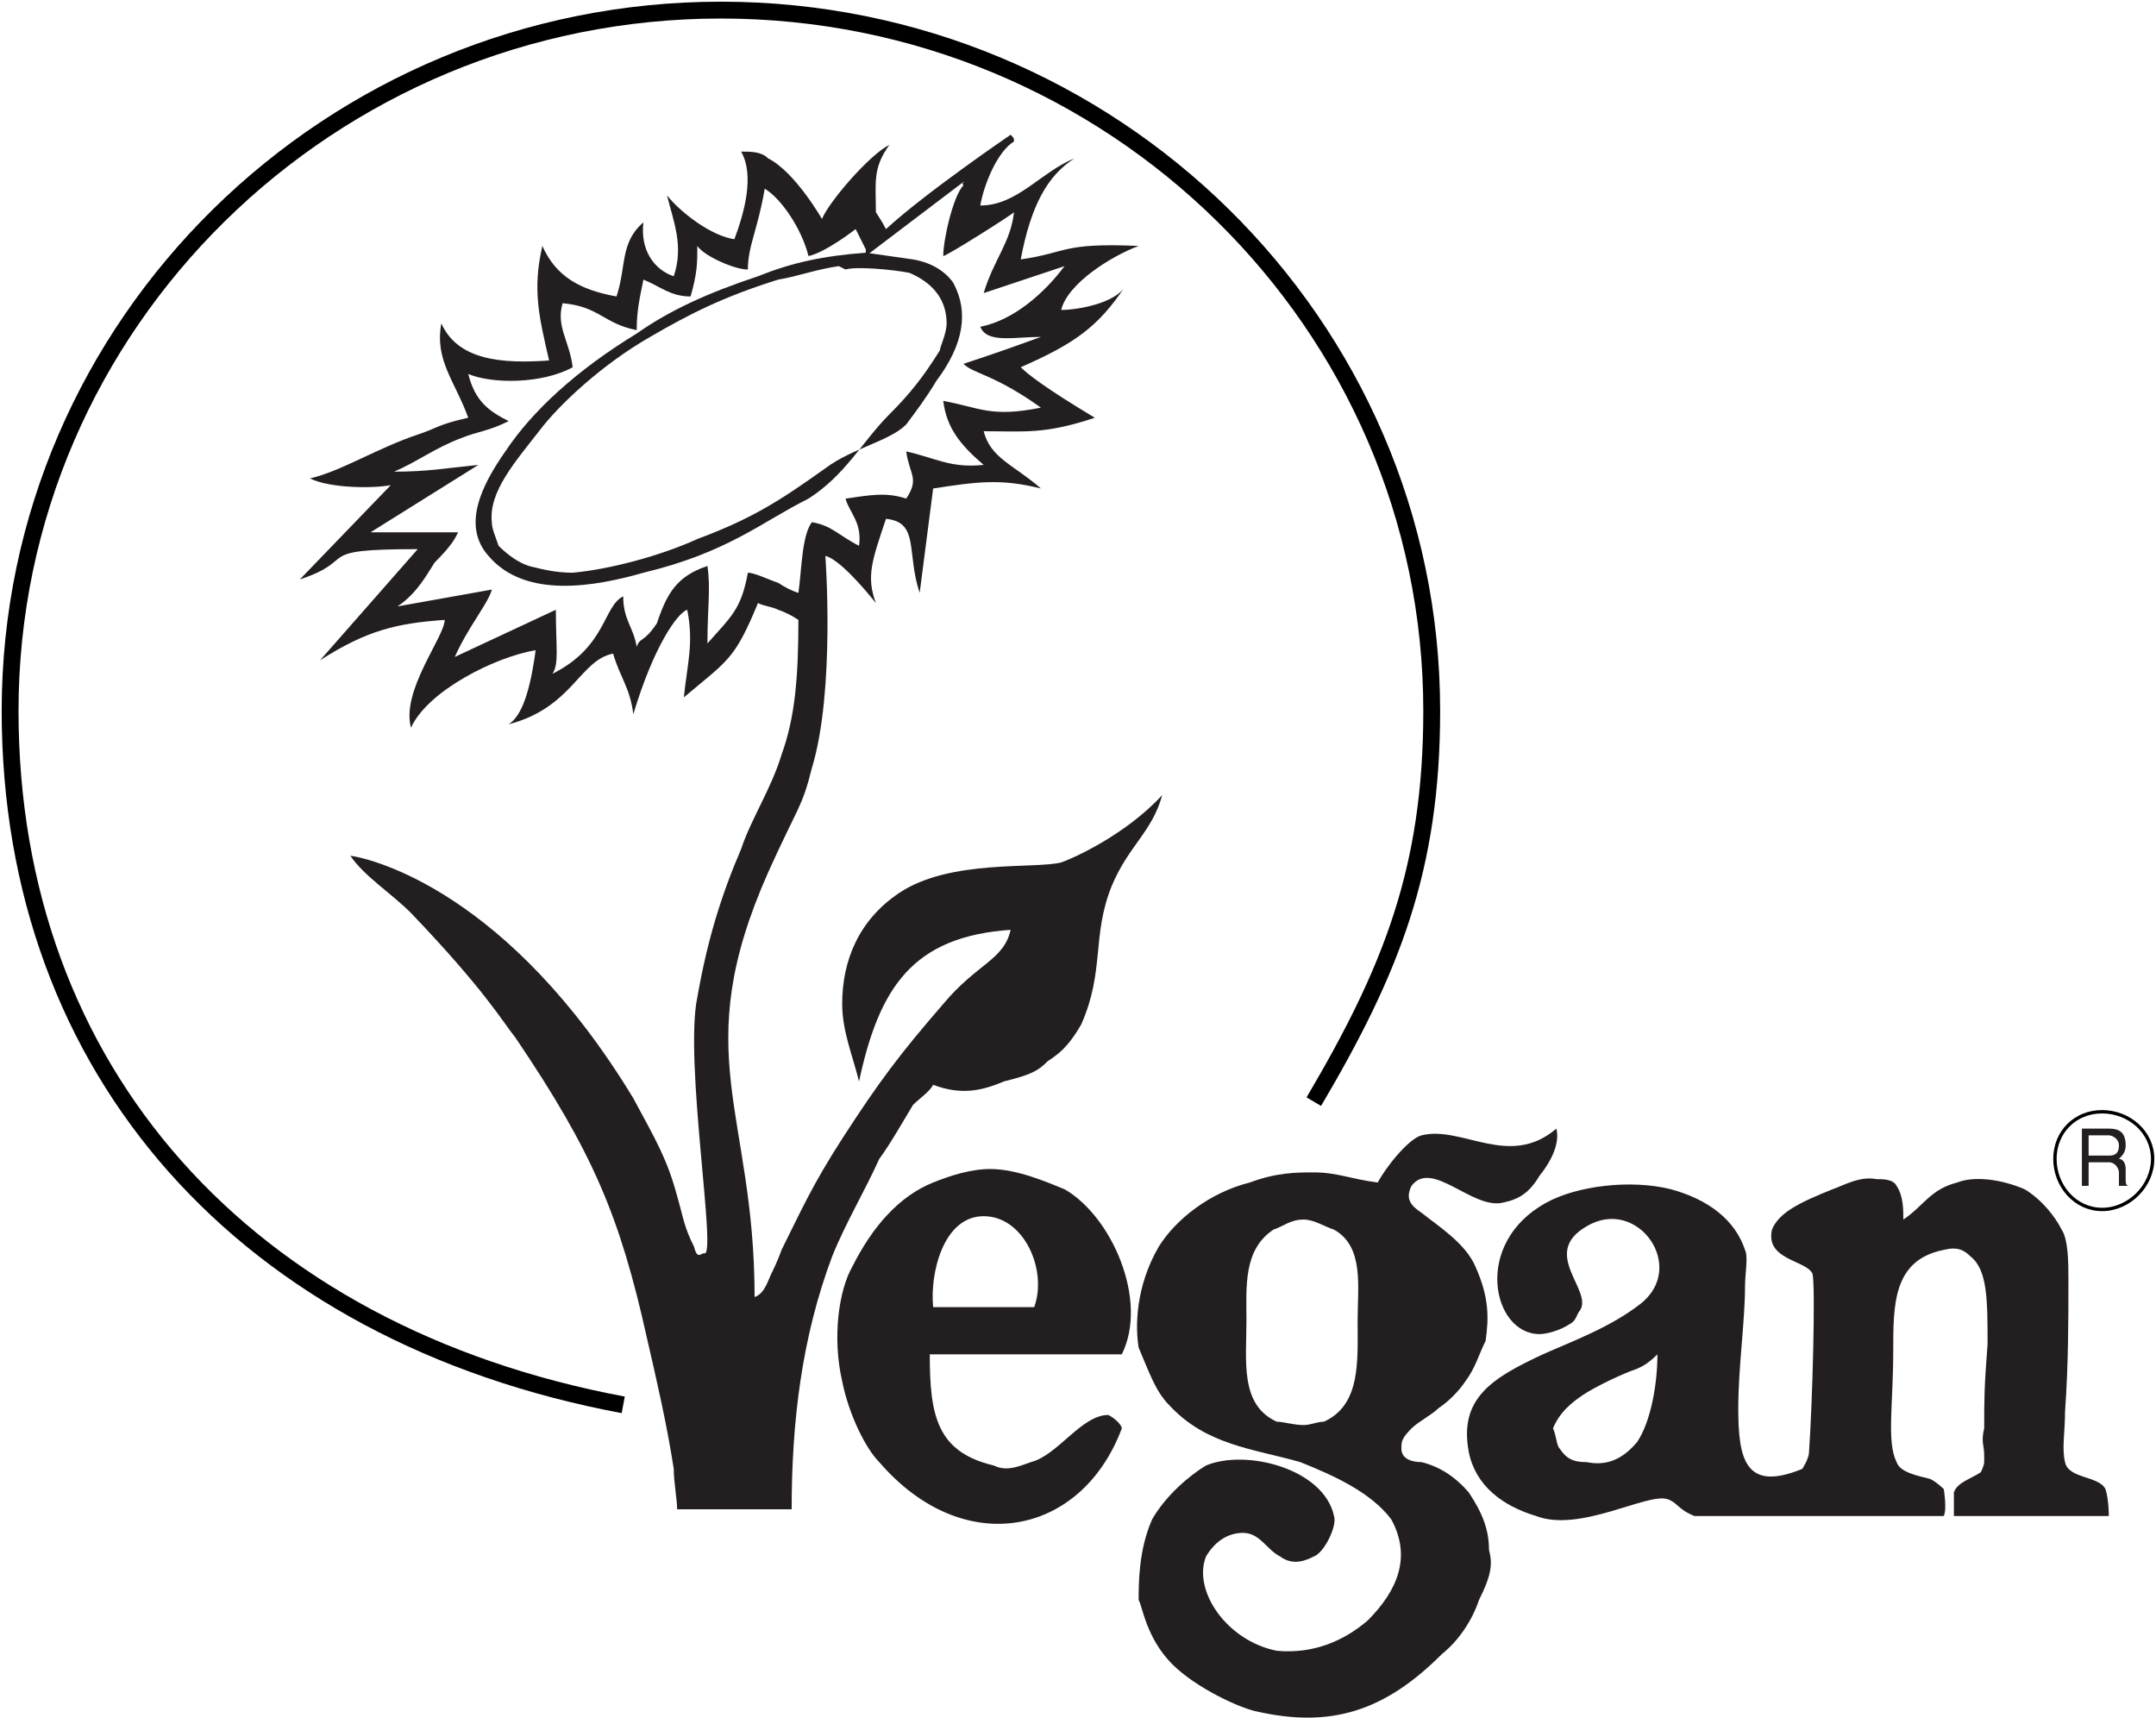
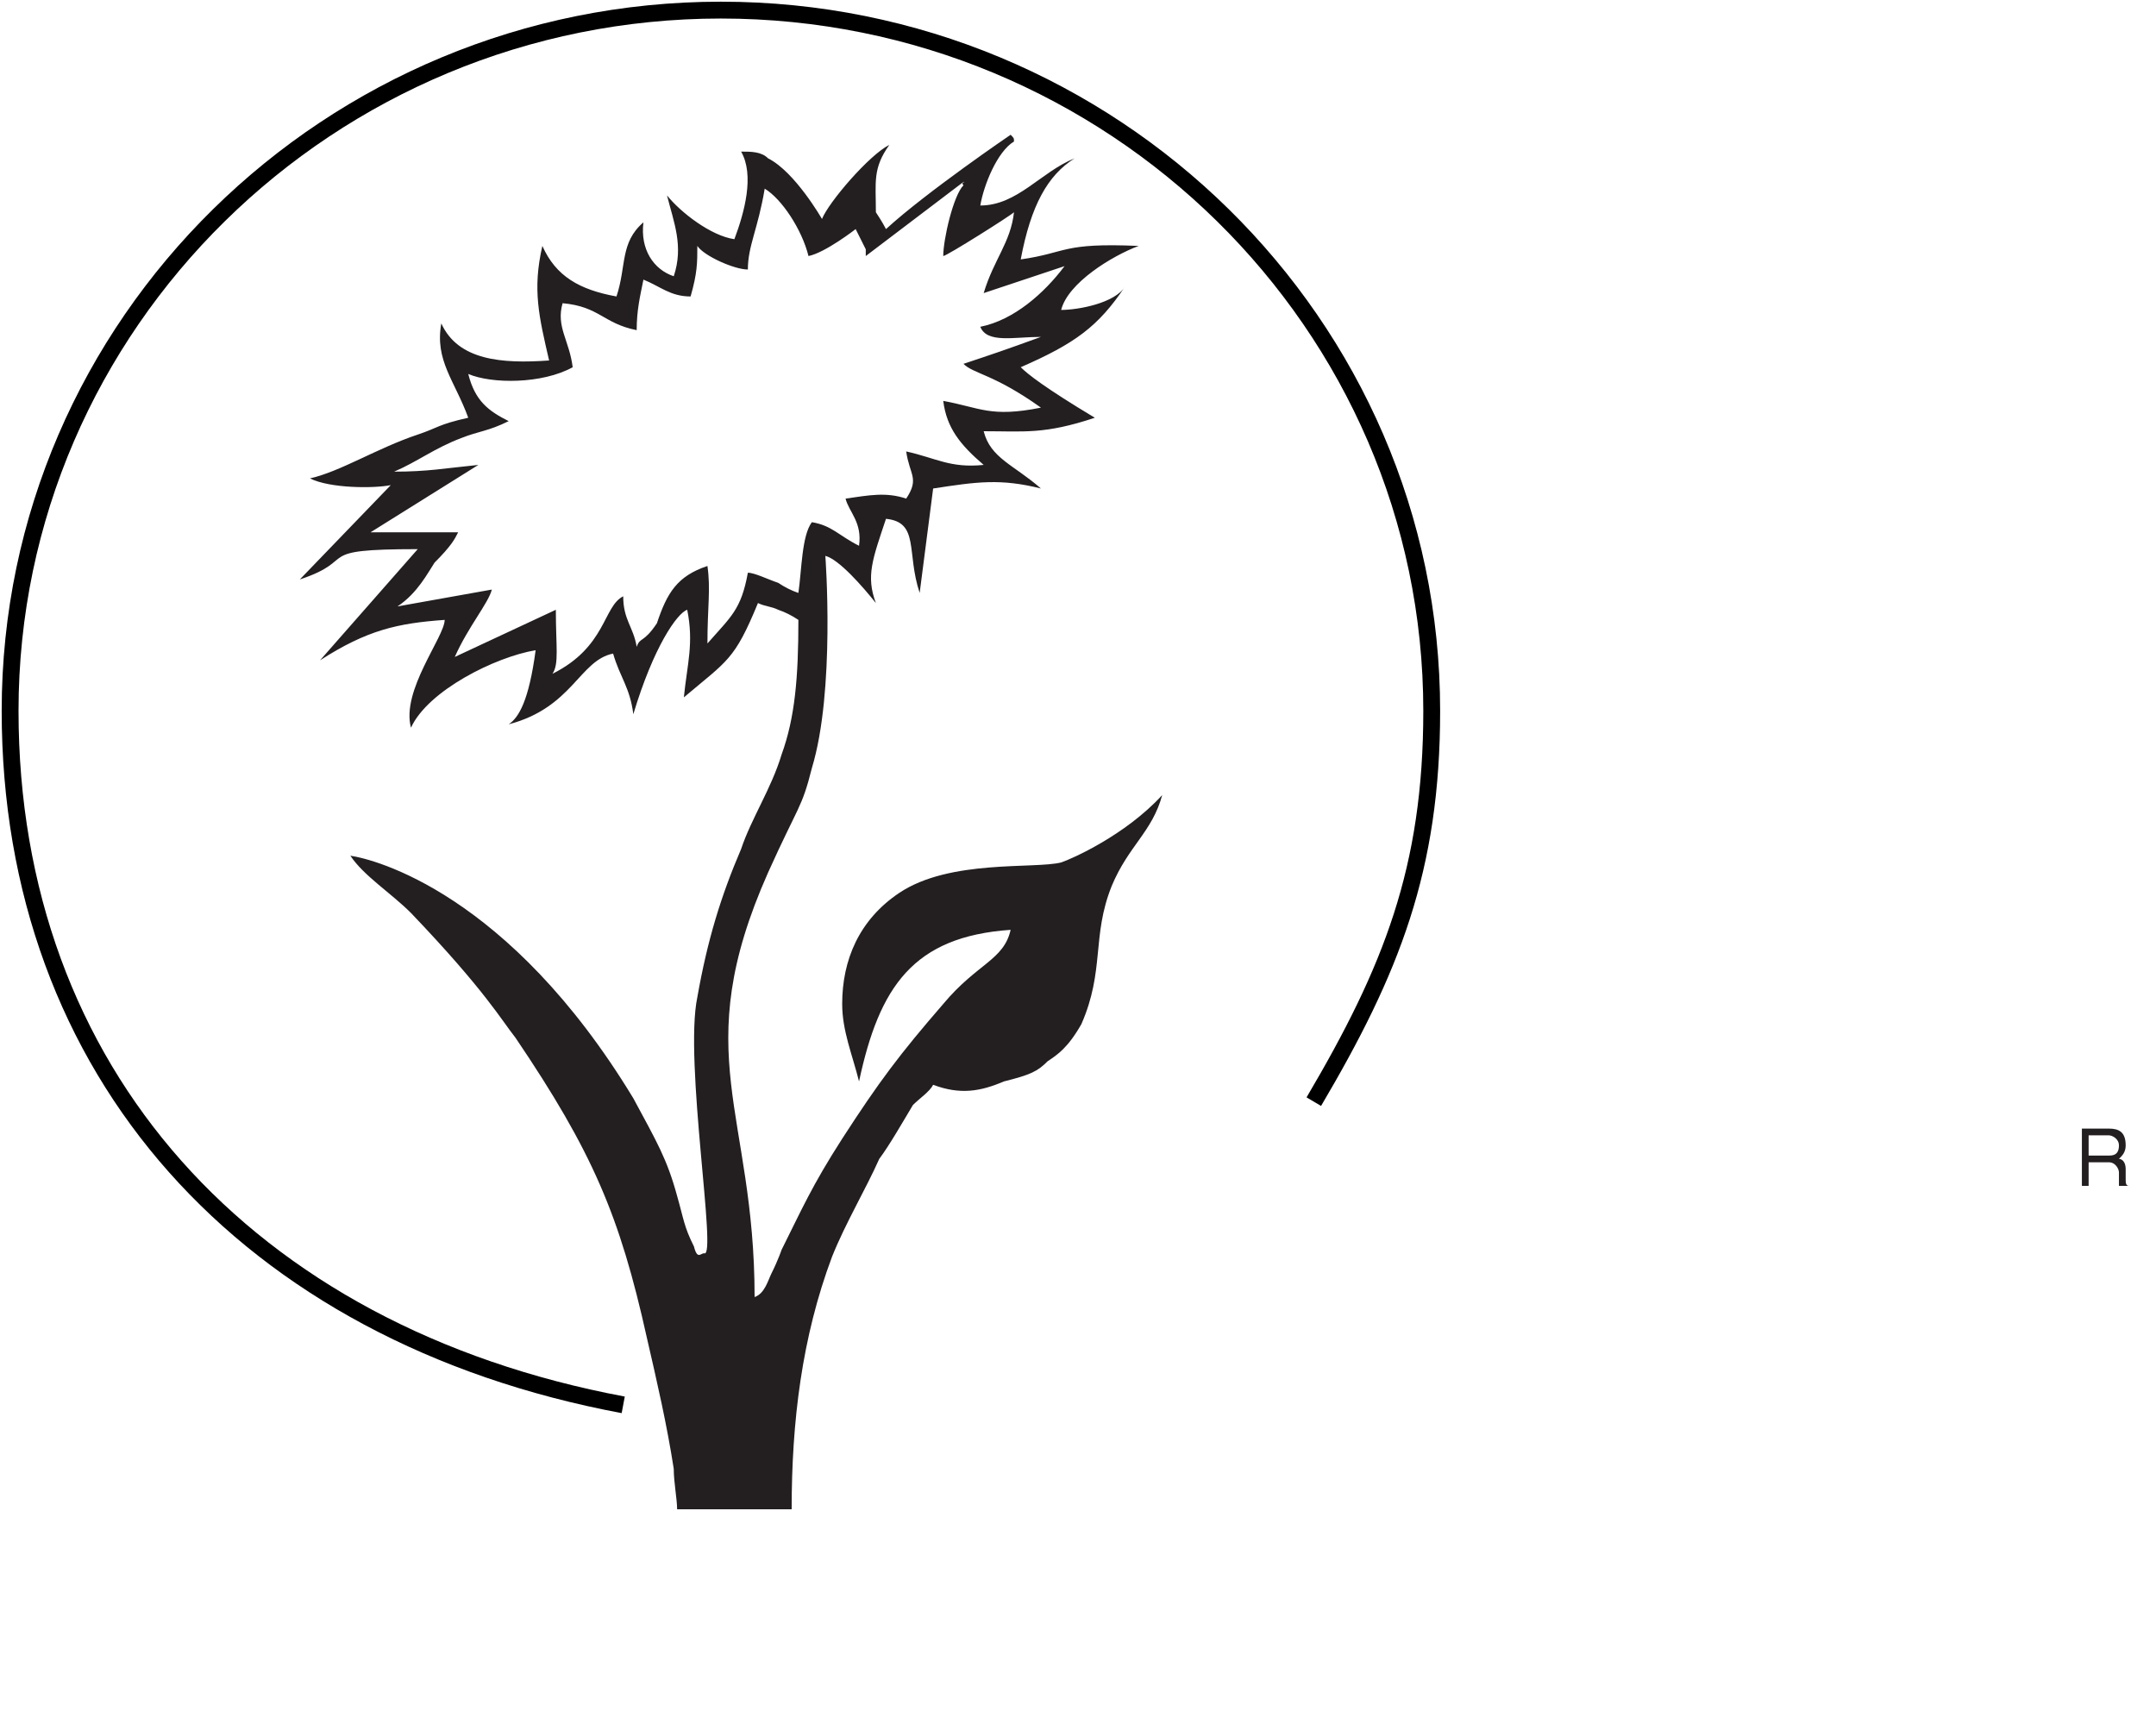
<svg xmlns="http://www.w3.org/2000/svg" height="51" width="64" viewBox="0 0 64 51" version="1.2">
  <style>.a{fill:#231f20}.b{fill:none;stroke:#000;stroke-miterlimit:10;stroke-width:.5}.c{fill:none;stroke:#000;stroke-miterlimit:10;stroke-width:.1}</style>
  <path d="m63.1 35c0 0.1 0 0.2 0.1 0.2h-0.3c0-0.1 0-0.3 0-0.4 0-0.1-0.1-0.3-0.3-0.3h-0.6v0.7h-0.2v-1.7h0.8c0.3 0 0.5 0.1 0.5 0.5 0 0.2-0.1 0.3-0.2 0.4 0.1 0 0.2 0.1 0.2 0.3v0.3zm-0.2-1c0-0.2-0.2-0.3-0.3-0.3h-0.6v0.6h0.6c0.1 0 0.3 0 0.3-0.3z" class="a" fill-rule="evenodd" />
-   <path d="m45.8 40.2c0.9-0.4 2-0.8 2.9-1.5 1.4-1.1-0.1-3.2-1.6-2.3-1.4 0.8 0.2 1.9-0.2 2.5-0.1 0.1-0.1 0.3-0.3 0.4-0.3 0.2-0.7 0.3-0.9 0.3-1.4 0-2-2.7 0.2-3.9 0.9-0.5 2.5-0.7 3.7-0.4 1.1 0.3 1.9 0.9 2.2 1.8 0.1 0.2 0 0.7 0 1.1 0 1-0.2 2.4-0.2 3.6 0 1.5 0.2 2.5 1.9 1.8 0 0 0.2-0.3 0.2-0.5 0.1-1.4 0.2-5 0.1-5.3-0.2-0.4-1.4-0.4-1.2-1.3 0.2-0.5 0.8-0.8 1.8-1.2 0.3-0.1 0.8-0.4 1.3-0.3 0.2 0 0.5 0 0.6 0.2 0.2 0.3 0.2 0.7 0.2 1 0.6-0.4 0.8-0.9 1.6-1.1 0.5-0.2 1.3-0.1 2 0.2 0.5 0.3 0.9 0.8 1.1 1.2 0.2 0.3 0.2 1 0.2 1.5 0 1.2 0 2.5-0.1 3.9 0 0.6-0.1 1.1 0 1.5 0.1 0.5 1 0.4 1.2 0.8 0.1 0.3 0.1 0.8 0.1 0.8h-4.6c0 0 0-0.5 0-0.7 0.1-0.3 0.5-0.4 0.8-0.6 0 0 0.1-0.2 0.1-0.3v-0.2c0-0.3-0.1-0.4 0-0.8 0-0.9 0-1.2 0.1-2.5 0-1.3 0-2.2-0.5-2.6-0.2-0.2-0.4-0.3-0.8-0.2-1.5 0.3-1.5 1.6-1.5 3 0 1.6-0.2 2.7 0.1 3.3 0.1 0.3 0.6 0.4 1 0.5 0.2 0.1 0.4 0.3 0.4 0.3 0 0 0.1 0.6 0 0.8-2.2 0-4.1 0-5.2 0-1.4 0-1.8 0-2.2 0-0.5-0.2-0.5-0.4-0.8-0.5-0.6-0.2-2.6 1-3.9 0.5-1-0.3-1.8-0.9-2-1.9-0.3-1.6 0.7-2.2 2.2-2.9zm0.5 2.8c0.2 0.3 0.4 0.4 0.8 0.4 0.5 0.1 1 0 1.5-0.6 0.4-0.6 0.6-1.7 0.6-2.6-0.3 0.3-0.5 0.4-0.8 0.5-0.5 0.2-1.1 0.5-1.4 0.7-0.3 0.2-0.7 0.5-0.9 1 0.1 0.2 0.1 0.5 0.2 0.6z" class="a" fill-rule="evenodd" />
  <path d="m18.5 41.7c-11.2-2.1-18.2-9.9-18.2-20.6 0-11.5 9.5-20.8 21.1-20.8 11.6 0 21.1 9.3 21.1 20.8 0 4.7-1.2 7.7-3.5 11.6" class="b" fill-rule="evenodd" />
-   <path d="m34.7 41.7c-0.4-0.4-0.6-1-0.9-1.7-0.1-0.6-0.1-1.8 0.6-3 0.5-0.8 1.5-1.6 2.7-1.9 0.8-0.3 1.4-0.3 1.9-0.3 0.7 0 1.1 0.2 1.9 0.3 0.2-0.4 0.9-1.3 1.3-1.4 1.2-0.3 2.6 1 4-0.2 0.1 0.4-0.1 0.9-0.5 1.4-0.3 0.5-0.6 0.7-1.1 0.8-0.9 0.2-2.1-1.3-2.7-0.5-0.2 0.4 0 0.6 0.3 0.8 0.5 0.4 1.3 0.9 1.6 1.6 0.4 0.9 0.4 1.5 0.3 2.2-0.2 0.4-0.3 0.8-0.6 1.2-0.2 0.3-0.5 0.6-0.8 0.8-0.2 0.2-0.6 0.4-0.8 0.6-0.3 0.3-0.3 0.4-0.3 0.6 0 0.3 0.3 0.4 0.6 0.4q0.8 0.2 1.4 0.9c0.4 0.6 0.6 1.1 0.6 1.7 0.1 0.4 0.1 0.7-0.3 1.5-0.2 0.6-0.6 1.2-1.1 1.6-1.7 1.7-3.3 2.2-5.5 1.7-0.5-0.1-1.8-0.7-2.5-1.4-0.8-0.8-0.9-1.8-1-1.9 0-0.5 0-1.5 0.4-2.4 0.4-0.7 1.1-1.3 1.6-1.6 1.2-0.5 3.5 0.1 3.8 1.5 0.1 0.3-0.3 1.1-0.6 1.2-0.2 0.1-0.6 0.3-1 0-0.4-0.2-0.6-0.7-1.1-0.7-0.4 0-0.8 0.2-1.1 0.7-0.4 1 0.6 2.5 2.1 2.8 1.1 0.1 2-0.3 2.7-0.9 0.9-0.9 1.3-1.9 0.7-3-0.6-0.8-1.7-1.3-2.7-1.7-1.4-0.4-2.8-0.5-3.9-1.7zm2.3-2.5c0 1.2-0.2 2.5 0.9 3 0.2 0 0.5 0.1 0.8 0.1 0.2 0 0.4-0.1 0.6-0.1 1.1-0.5 1-1.8 1-3 0-1 0.2-2.2-0.7-2.7-0.3-0.1-0.6-0.3-0.9-0.3-0.4 0-0.6 0.2-0.9 0.3-0.9 0.6-0.8 1.7-0.8 2.7z" class="a" fill-rule="evenodd" />
-   <path d="m27.6 40.2c0 1.8 0.2 2.9 1.9 3.3 0.4 0.2 0.8 0 1.1-0.1 0.8-0.2 1.5-1.4 2.3-1.4 0.2 0.1 0.4 0.3 0.4 0.4-1.2 3.2-4.7 3.9-7.2 1-0.4-0.4-0.9-1.4-1.1-2.4-0.3-1.3-0.1-2.7 0.3-3.4 0.6-1.2 1.4-2.1 2.4-2.5 0.5-0.2 1.1-0.4 1.7-0.4 0.8 0 1.7 0.4 2.2 0.6 1.4 0.8 2.5 3.3 1.7 4.9zm3.1-1.4c0.4-1.1-0.3-2.7-1.5-2.7-1.2 0-1.6 1.7-1.5 2.7z" class="a" fill-rule="evenodd" />
-   <path d="m26.4 12.3c-0.8 0.8-1.3 1.8-2.4 2.5-1.4 0.7-2.4 1.6-4.9 2.2-1.4 0.4-3.5 0.8-4.6-0.5-0.8-0.9-0.2-2.1 0.5-3.1 0.8-1.2 2.1-2.4 3.9-3.5 1-0.7 2.1-1.2 3.6-1.7 1-0.4 1.9-0.6 3.2-0.7l1.4 0.2c0.6 0.1 1 0.4 1.2 0.7q0.7 1.3-0.5 2.9c-0.3 0.5-0.6 0.9-0.9 1.3-0.5 0.5-1.6 0.7-2.4 1.3-1.4 1-2.2 1.5-3.8 2.1-1.1 0.5-2.6 0.9-3.7 1-0.5 0-0.9-0.1-1.3-0.2-0.3-0.1-0.6-0.3-0.9-0.6-0.1-0.3-0.2-0.5-0.2-0.7-0.1-0.9 0.7-1.8 1.4-2.7 0.6-0.8 1.9-2 3.3-2.8 1.2-0.7 2.2-1.2 3.8-1.7 0.6-0.1 1.1-0.3 1.8-0.4l0.2 0.1c0.3-0.1 1.4 0 1.9 0.1 0.7 0.3 1.1 0.8 1.1 1.5 0 0.3-0.2 0.7-0.2 0.8-0.5 0.8-0.9 1.3-1.5 1.9z" class="a" fill-rule="evenodd" />
-   <path d="m62.4 35.9c-0.8 0-1.4-0.7-1.4-1.5 0-0.8 0.6-1.4 1.4-1.4 0.8 0 1.5 0.6 1.5 1.4 0 0.8-0.7 1.5-1.5 1.5z" class="c" fill-rule="evenodd" />
  <path d="m31.5 25.6c0.3-0.1 1.9-0.8 3-2-0.3 1.1-1 1.5-1.5 2.7-0.6 1.5-0.2 2.5-0.9 4.1-0.4 0.7-0.7 0.9-1 1.1-0.3 0.3-0.5 0.4-1.3 0.6-0.7 0.3-1.3 0.4-2.1 0.1-0.1 0.2-0.4 0.4-0.6 0.6-0.3 0.5-0.7 1.2-1 1.6-0.4 0.9-1 1.9-1.4 2.9-0.9 2.4-1.2 4.9-1.2 7.5h-3.4c0-0.3-0.1-0.8-0.1-1.2-0.2-1.3-0.5-2.6-0.8-3.9-0.8-3.6-1.6-5.5-3.9-8.9-0.4-0.5-0.9-1.4-3.1-3.7-0.6-0.6-1.4-1.1-1.8-1.7 0.7 0.1 4.7 1.1 8.4 7.2 0.7 1.3 1 1.8 1.3 2.9 0.2 0.7 0.2 0.9 0.5 1.5 0.1 0.4 0.2 0.2 0.3 0.2 0.4 0.2-0.6-5.7-0.2-7.6 0.3-1.7 0.7-3 1.3-4.4 0.3-0.9 0.9-1.8 1.2-2.8 0.4-1.1 0.5-2.3 0.5-4q-0.3-0.2-0.6-0.3c-0.2-0.1-0.4-0.1-0.6-0.2-0.7 1.7-0.9 1.7-2.2 2.8 0.1-1 0.3-1.6 0.1-2.6-0.3 0.1-1 1.1-1.6 3.1-0.1-0.8-0.4-1.1-0.6-1.8-1 0.2-1.2 1.6-3.1 2.1 0.3-0.2 0.6-0.7 0.8-2.2-1.2 0.2-3.2 1.2-3.7 2.3-0.3-1.1 1-2.7 1-3.2-1.4 0.1-2.3 0.3-3.7 1.2l2.9-3.3c-3.2 0-1.7 0.3-3.5 0.9l2.7-2.8c-0.5 0.1-1.8 0.1-2.4-0.2 0.9-0.2 2-0.9 3.2-1.3 0.6-0.2 0.6-0.3 1.5-0.5-0.4-1.1-1-1.7-0.8-2.8 0.5 1.1 1.8 1.2 3.2 1.1-0.3-1.3-0.5-2.1-0.2-3.4 0.4 0.9 1.1 1.3 2.2 1.5 0.3-0.9 0.1-1.6 0.8-2.2-0.1 0.8 0.3 1.4 0.9 1.6 0.3-0.9 0-1.6-0.2-2.4 0.4 0.5 1.3 1.2 2 1.3 0.3-0.8 0.6-1.9 0.2-2.6 0.3 0 0.6 0 0.8 0.2 0.8 0.4 1.6 1.8 1.6 1.8 0.2-0.5 1.4-1.9 2-2.2-0.5 0.7-0.4 1.1-0.4 2 0 0 0.2 0.3 0.3 0.5q0 0 0 0 0 0 0 0c1.2-1.1 3.7-2.8 3.7-2.8 0.1 0.1 0.1 0.1 0.1 0.2-0.5 0.3-0.9 1.3-1 1.9 1.1 0 1.8-1 2.8-1.4-0.8 0.5-1.3 1.4-1.6 3 1.4-0.2 1.2-0.5 3.5-0.4-0.8 0.3-2.1 1.1-2.3 1.9 0.5 0 1.6-0.2 1.9-0.7-0.8 1.2-1.5 1.7-3.1 2.4 0.2 0.2 0.7 0.6 2.2 1.5-1.5 0.5-2.1 0.4-3.3 0.4 0.2 0.8 0.9 1 1.7 1.7-1.2-0.3-1.9-0.2-3.2 0l-0.4 3.1c-0.4-1.2 0-2.1-1-2.2-0.4 1.2-0.6 1.7-0.3 2.5-0.4-0.5-1.1-1.3-1.5-1.4 0 0 0.3 4-0.4 6.3-0.3 1.2-0.4 1.1-1.3 3.1-2.4 5.4-0.4 7.1-0.4 12.6 0.3-0.1 0.4-0.5 0.5-0.7 0.2-0.4 0.3-0.7 0.3-0.7 0.6-1.2 0.9-1.9 1.8-3.3 1.1-1.7 1.7-2.5 3-4 1-1.2 1.8-1.3 2-2.2-2.9 0.2-3.9 1.7-4.5 4.5-0.2-0.8-0.5-1.5-0.5-2.3 0-1.3 0.5-2.5 1.7-3.3 1.5-1 4-0.7 4.8-0.9zm2-17.1q-0.1 0-0.1 0 0 0 0.1 0zm-10.4 8.8q0.3 0.2 0.6 0.3c0.1-0.7 0.1-1.7 0.4-2.1 0.6 0.1 0.8 0.4 1.4 0.7 0.1-0.7-0.3-1-0.4-1.4 0.7-0.1 1.2-0.2 1.8 0 0.4-0.6 0.1-0.7 0-1.4 0.9 0.2 1.3 0.5 2.3 0.4-0.7-0.6-1.1-1.1-1.2-1.9 1.1 0.2 1.4 0.5 2.9 0.2-1.4-1-2-1-2.3-1.3 0.9-0.3 1.2-0.4 2.3-0.8-0.8 0-1.6 0.2-1.8-0.3 1-0.2 1.9-1 2.5-1.8l-2.4 0.8c0.3-1 0.8-1.5 0.9-2.4-0.1 0.1-2 1.3-2.1 1.3 0-0.5 0.3-1.8 0.6-2.1-0.1-0.1 0.1-0.1 0-0.1l-2.9 2.2q0-0.1 0-0.2l-0.3-0.6c0 0-0.9 0.7-1.4 0.8-0.2-0.8-0.8-1.7-1.3-2-0.2 1.2-0.5 1.7-0.5 2.4-0.4 0-1.3-0.4-1.5-0.7 0 0.5 0 0.8-0.2 1.5-0.6 0-0.9-0.3-1.4-0.5-0.1 0.5-0.2 0.9-0.2 1.5-1-0.2-1.1-0.7-2.2-0.8-0.2 0.7 0.2 1.1 0.3 1.9-0.9 0.5-2.4 0.5-3.1 0.2 0.2 0.8 0.6 1.1 1.2 1.4-0.6 0.3-0.9 0.3-1.4 0.5-0.8 0.3-1.3 0.7-2 1 1 0 1.5-0.1 2.5-0.2l-3.2 2h2.6c-0.1 0.2-0.2 0.4-0.7 0.9-0.2 0.3-0.5 0.9-1.1 1.3l2.8-0.5c-0.1 0.4-0.7 1.1-1.1 2l3-1.4c0 1.1 0.1 1.6-0.1 1.9 1.6-0.8 1.5-2 2.1-2.3 0 0.7 0.3 0.9 0.4 1.5 0.1-0.3 0.2-0.1 0.6-0.7 0.3-0.9 0.6-1.4 1.5-1.7 0.1 0.7 0 1.2 0 2.3 0.7-0.8 1-1 1.2-2.1 0.2 0 0.6 0.2 0.9 0.3z" class="a" fill-rule="evenodd" />
</svg>